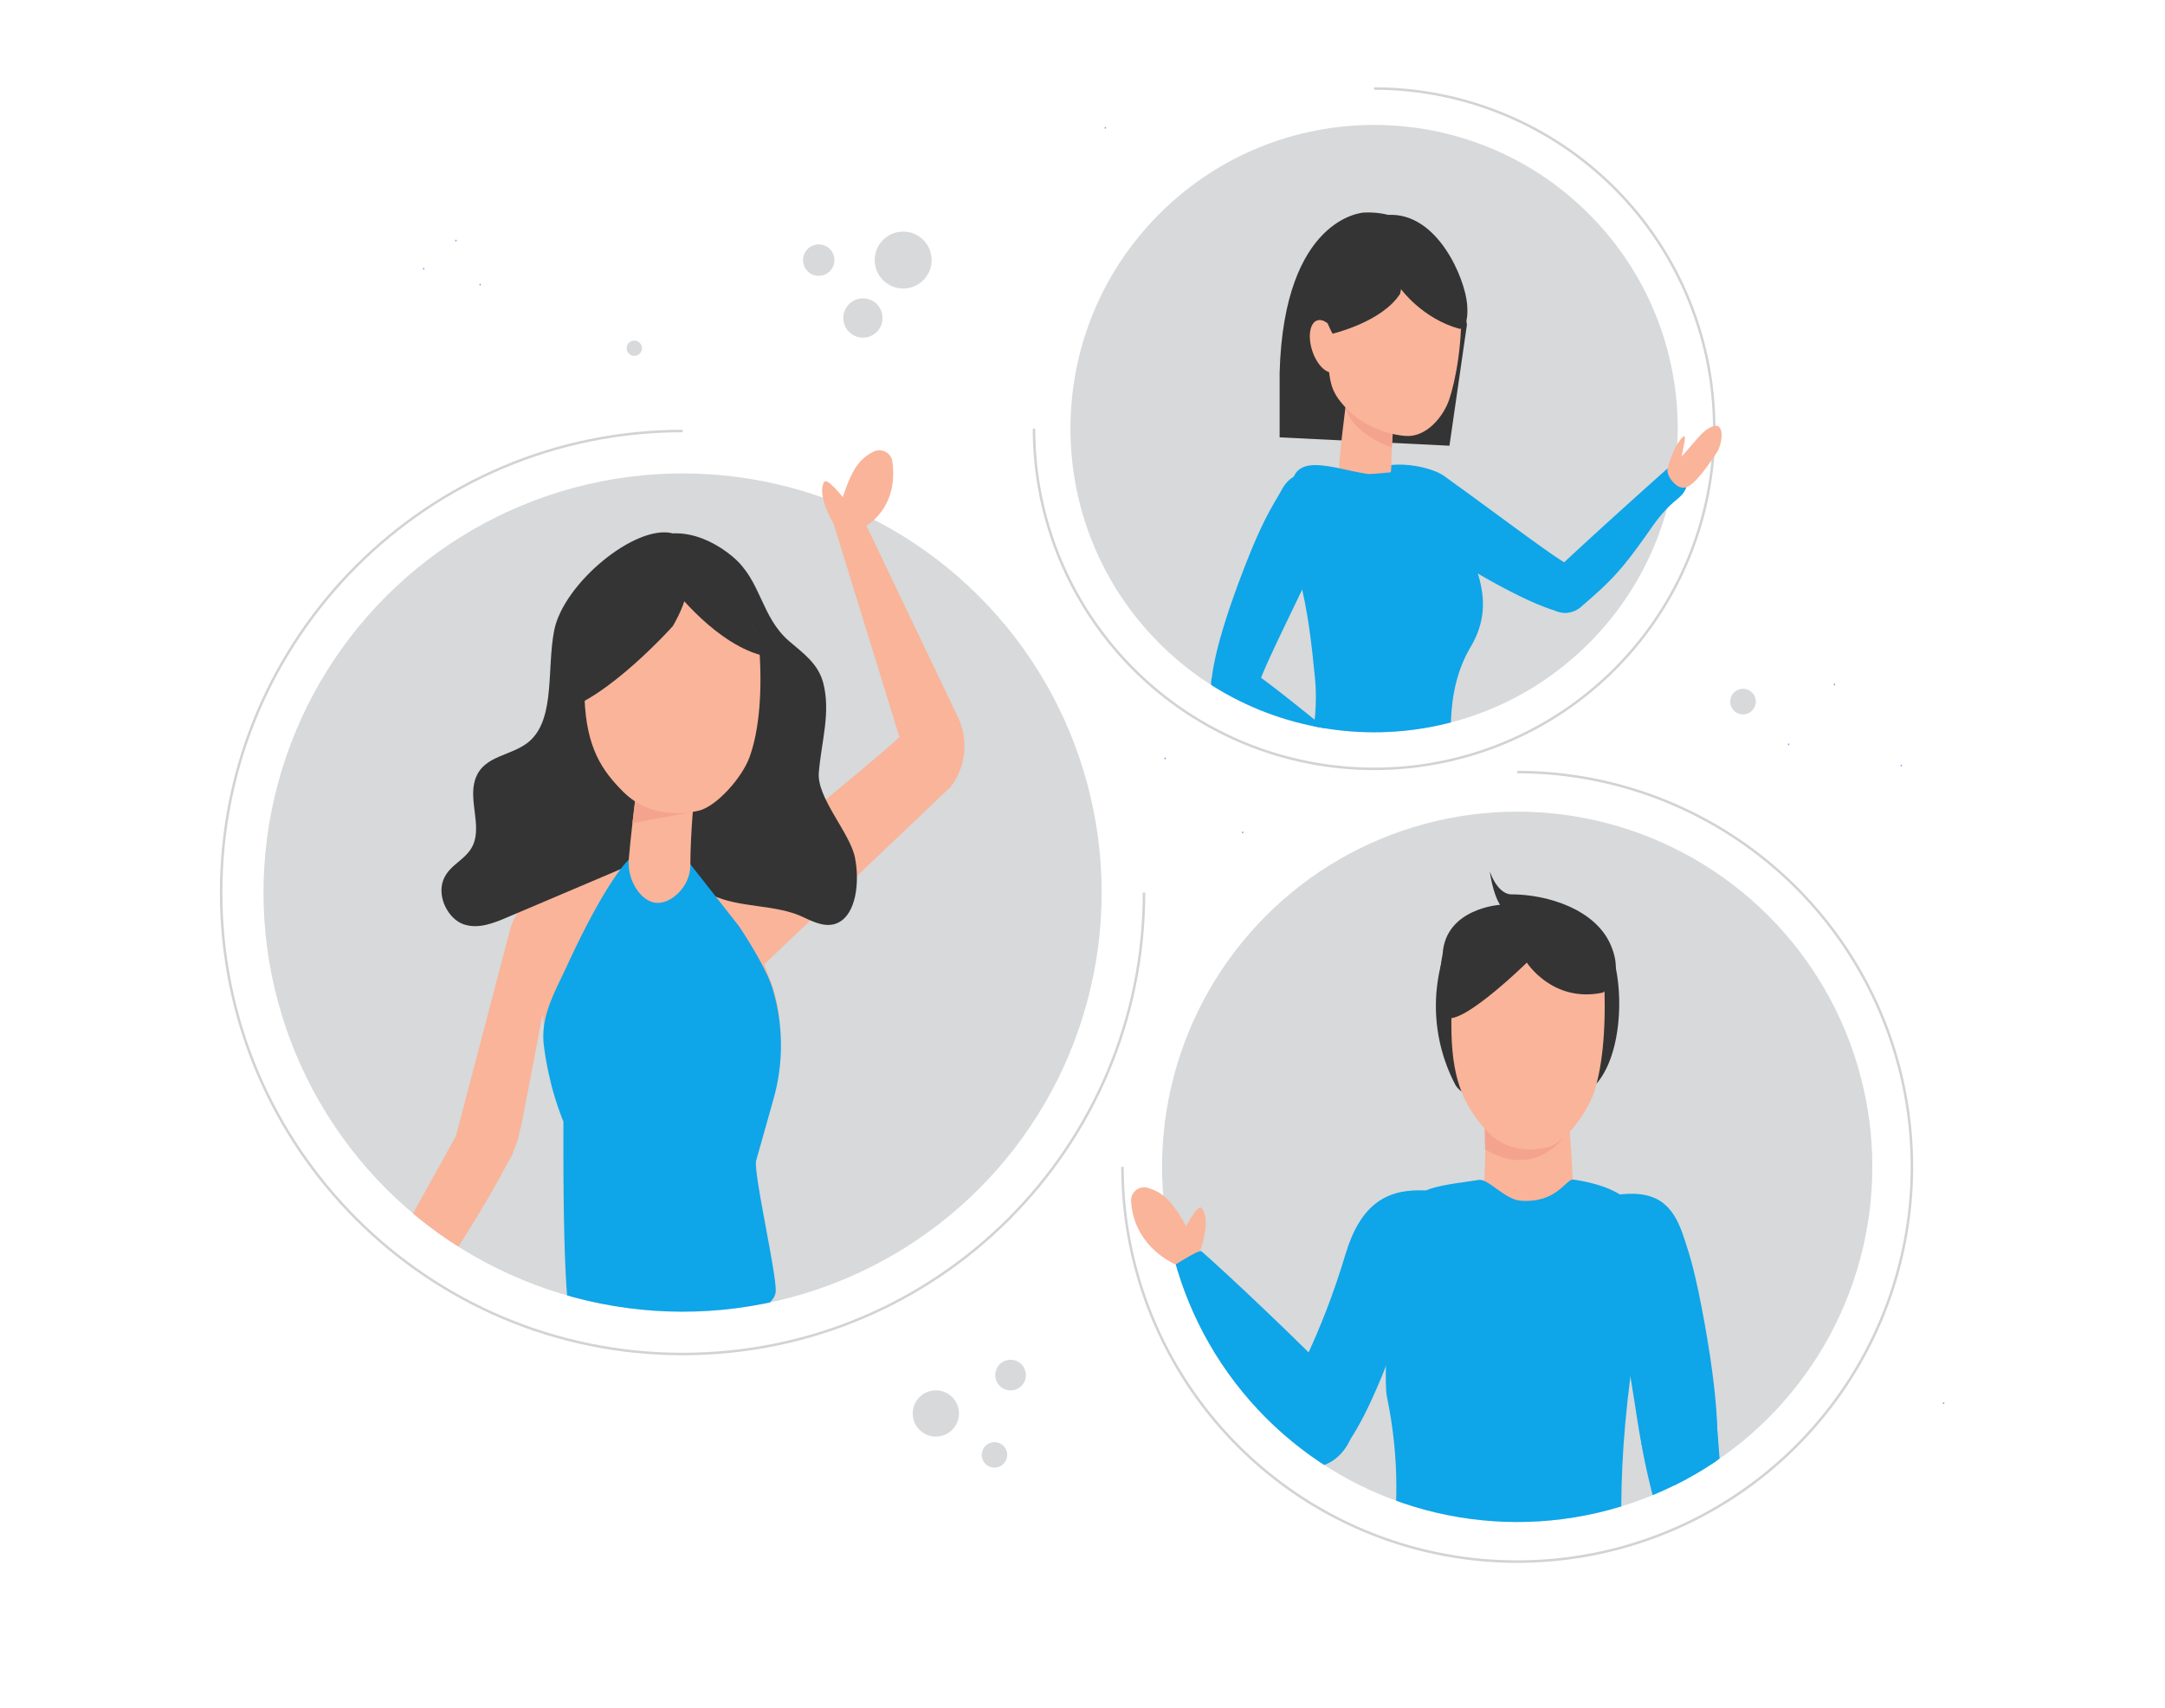
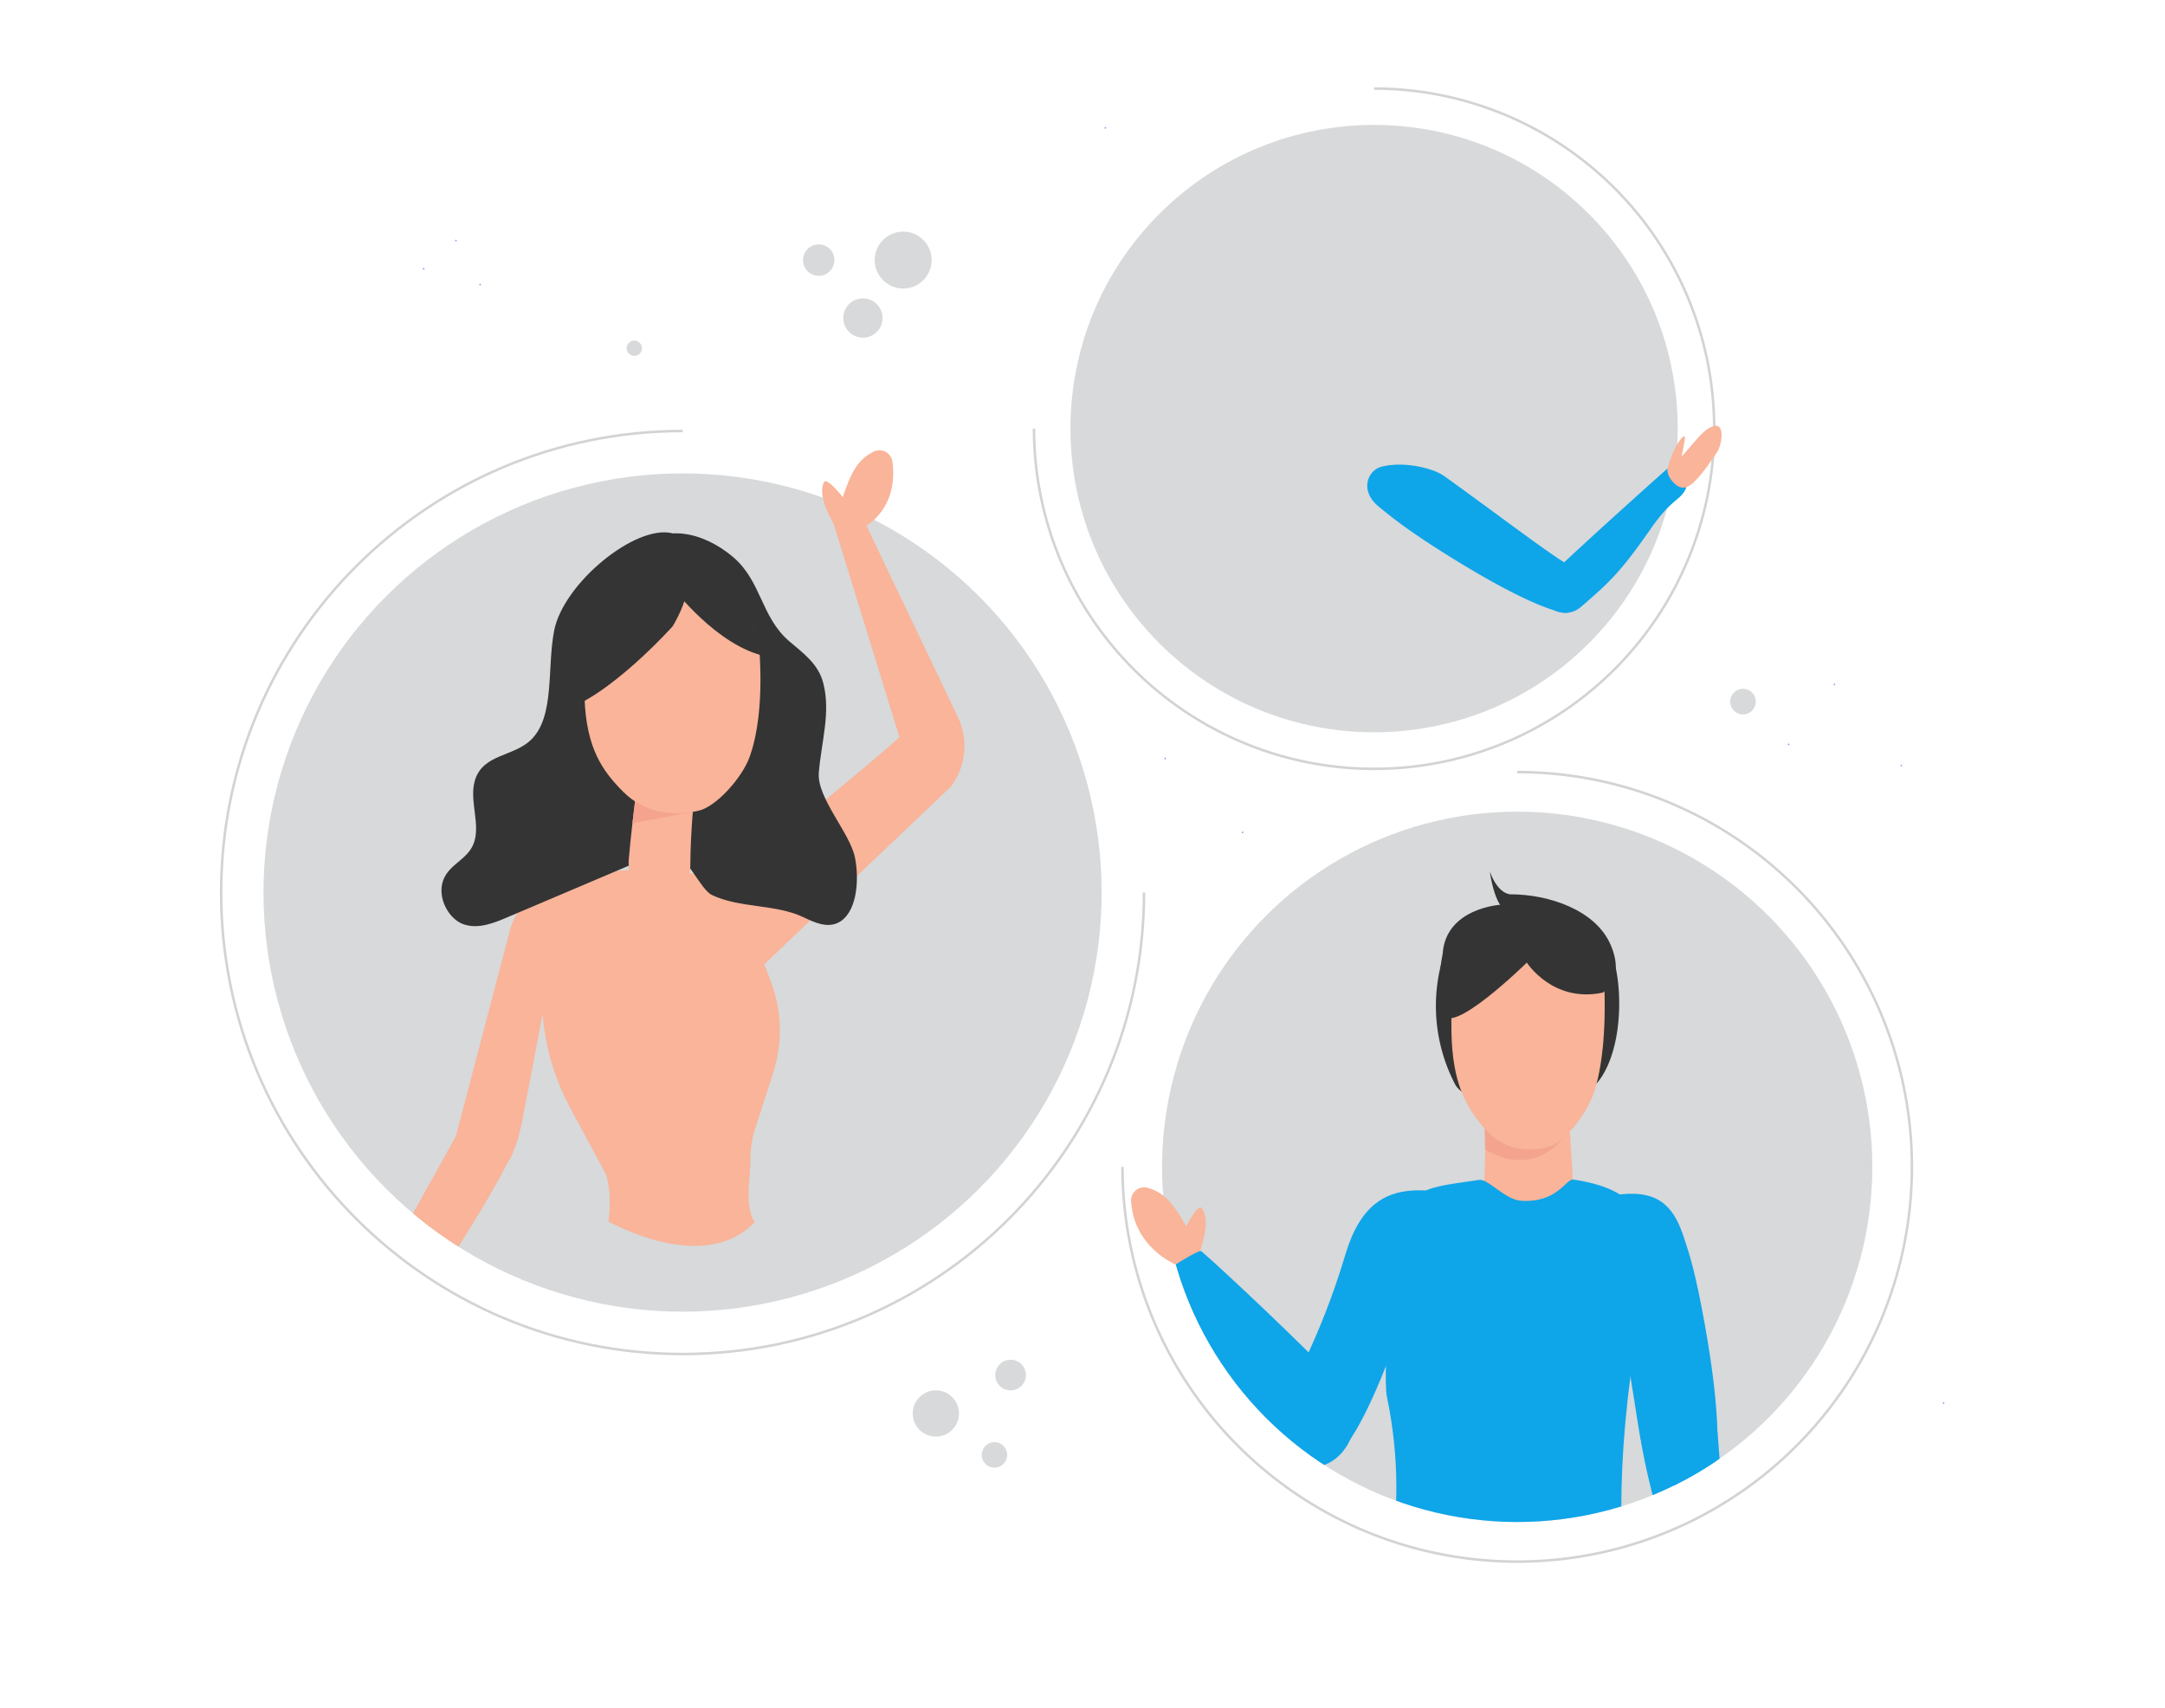
<svg xmlns="http://www.w3.org/2000/svg" id="a589d74b-ac8d-481f-bc96-51877590ab72" data-name="Layer 1" width="865.76" height="682.89" viewBox="0 0 865.76 682.89">
  <defs>
    <clipPath id="bfd9d6e4-c972-4c35-9c78-6cc113d2b4a6">
      <circle id="fcfb1918-94ea-4a3e-ae54-13766fcf858e" data-name="SVGID" cx="272.95" cy="356.86" r="167.58" transform="translate(-172.39 297.53) rotate(-45)" fill="none" />
    </clipPath>
    <clipPath id="a2038044-2c2f-42c7-af22-2416904abb56">
      <circle id="bbc83905-2884-4f8c-98ae-113584089fc2" data-name="SVGID" cx="606.71" cy="466.54" r="142.01" transform="translate(-152.19 565.65) rotate(-45)" fill="none" />
    </clipPath>
    <clipPath id="a320163f-270c-41cd-84eb-02507bc16894">
-       <circle id="aa291317-0a33-4cc6-9522-aef2f4f9e54b" data-name="SVGID" cx="549.49" cy="171.37" r="121.42" transform="translate(39.76 438.74) rotate(-45)" fill="none" />
-     </clipPath>
+       </clipPath>
  </defs>
  <circle cx="272.95" cy="356.86" r="167.58" transform="translate(-172.39 297.53) rotate(-45)" fill="#d1d3d4" opacity="0.86" />
  <path d="M457.48,356.86c0,101.9-82.62,184.52-184.53,184.52S88.43,458.76,88.43,356.86,171,172.33,273,172.33" fill="none" stroke="#d1d3d4" stroke-miterlimit="10" />
  <circle cx="549.49" cy="171.37" r="121.42" transform="translate(39.76 438.74) rotate(-45)" fill="#d1d3d4" opacity="0.86" />
  <path d="M549.49,35.41a136,136,0,1,1-136,136" fill="none" stroke="#d1d3d4" stroke-miterlimit="10" />
  <circle cx="606.71" cy="466.54" r="142.01" transform="translate(-152.19 565.65) rotate(-45)" fill="#d1d3d4" opacity="0.86" />
  <path d="M606.71,308.7A157.84,157.84,0,1,1,448.87,466.54" fill="none" stroke="#d1d3d4" stroke-miterlimit="10" />
  <path d="M380.27,314.48l-74.64,71.06,2.71,7.22a54.88,54.88,0,0,1,.92,35.94l-1.48,4.62L302,451.19a39.85,39.85,0,0,0-1.91,12.11c0,7.64-2.46,19.11,1.7,25.39-14.67,15.18-38.79,9.8-58.48-.23a59.45,59.45,0,0,0,.5-6.22c.09-4.86-.28-9.52-1.67-13.05L227.9,442.75A94.62,94.62,0,0,1,217,405.39l-8,41.85a79.92,79.92,0,0,1-4.16,14.34,11.73,11.73,0,0,1-17.18,5.54l-.18-.12a11.74,11.74,0,0,1-5.11-12.92l21.3-81.16c7.38-32.64,71.75-24.32,71.93-23.8a41.33,41.33,0,0,0,30.19-9.32c19.6-16.06,53.85-44.29,53.85-45.19l-26.24-85.08c-5.24-9.39-5.21-14.24-3.89-16.74,1.14-2.17,7.52,6,7.52,6,4.27-13.18,7.75-15.7,12.25-18.19a5.27,5.27,0,0,1,7.61,4.18c2.37,18.48-10.44,25.35-10.44,25.35l36.55,76.49A27,27,0,0,1,380.27,314.48Z" fill="#f9b499" />
  <path d="M479.94,500.12c3.32-10.15,2.37-14.87.6-17.05-1.52-1.9-6.19,7.27-6.19,7.27-6.66-12-10.53-13.84-15.39-15.42a5.24,5.24,0,0,0-6.63,5.52c1.2,18.47,17.8,25.12,17.8,25.12Z" fill="#f9b499" />
  <g clip-path="url(#bfd9d6e4-c972-4c35-9c78-6cc113d2b4a6)">
    <path d="M269,213.25c-14.8-3.8-43.76,20-47.41,38.93-2.91,15.06.37,34.31-9.25,43.62-7.06,6.84-19.22,5.6-22.43,16.22-2.44,8.07,2.55,17.92-.62,25.55-2.59,6.24-9.51,7.88-12,14.23-2.67,7,2.12,15.66,8,17.73s12-.38,17.72-2.82l49.67-21.1c5.46-2.31,11.07-4.66,16.81-4.28,4.78.31,10.67,14.33,15.15,16.49,11.19,5.4,25.65,3.57,36.84,9,4.38,2.11,9.23,4.24,13.61,2.14,7.33-3.5,8.74-16.36,6.79-26.12S326.62,319,327.43,309c1-12.43,4.84-24,1.79-35.87-2-7.86-8.33-12.18-13.67-16.79-11.37-9.84-11-24-22.49-33.7s-27.69-13.9-38.31-2.74" fill="#343434" />
-     <path d="M230.22,532.55a1,1,0,0,0-.24,0c-5.59.2-4.53-83.7-4.69-84.15-.52-1.24-1-2.51-1.45-3.79-.19-.48-.37-1-.56-1.57-.5-1.46-1-3-1.46-4.5a2.25,2.25,0,0,0-.09-.3c-.5-1.69-1-3.38-1.4-5.1s-.87-3.64-1.24-5.48q-1.16-5.52-1.77-11.14,0-.13,0-.42c-.67-10.79,4.93-20.2,9.28-29.66,16.16-35.15,24.8-42.69,24.8-42.69l24.53,1.62,19.58,24.95s10.23,15.16,13.21,24.27a78.44,78.44,0,0,1,1,43.31l-1.48,5.36L302.39,464c-1.27,4.58,8.57,47,7.77,52.7C308.13,531.29,245,536.26,230.22,532.55Z" fill="#0ea5e9" />
    <path d="M256.29,303.11c-.19,1-3.38,23.3-4.85,40.45-.72,8.41,4.81,16.82,10.85,17.43l.27,0c5.94.41,13.45-6.58,13.49-14.88.07-15,1.82-30.27,1.87-30.5Z" fill="#f9b499" />
    <path d="M182.42,454.08l-35.53,64,15.49,12.34s41.93-61.61,45.05-76.32S182.42,454.08,182.42,454.08Z" fill="#f9b499" />
    <polygon points="252.91 329.13 254.24 318.04 277.05 324.61 252.91 329.13" fill="#f4a48e" />
    <path d="M233.75,279.24c.77,19.68,6.88,28.8,15.56,37.43s20.19,9.66,29.92,7.52c7.2-1.59,17.42-13.17,20.43-21.27,3.11-8.38,5.52-22.76,3.94-44.35-.79-10.95-14.37-25.09-29.3-26.11S231.86,231.17,233.75,279.24Z" fill="#f9b499" />
    <path d="M269,250.4s-25.66,28.67-44.58,33.83c0,0,16.91-60.78,39.14-60.78S269,250.4,269,250.4Z" fill="#343434" />
    <path d="M269,234.92s17.78,23.61,37.42,27.52c0,0-15.69-40.33-25.8-39S269,234.92,269,234.92Z" fill="#343434" />
  </g>
  <g clip-path="url(#a2038044-2c2f-42c7-af22-2416904abb56)">
    <path d="M577.93,380.06a67.69,67.69,0,0,0,4.2,53.95s5.61,9.12,22.26,5.29c21.4-4.91,28.59,2.09,35.58-8,13.11-18.82,7.62-62.2-5-59.41" fill="#343434" />
    <path d="M626,434c.16,1.08,2.58,24.21,3,42,.21,8.7-8.6,17-17.4,17.17h-.39c-8.63,0-18.78-7.72-18-16.26a228.49,228.49,0,0,0,.31-31.51Z" fill="#f9b499" />
    <path d="M535.82,580.92c4.55-5,13-17.71,25-52.77,7.3-21.4,22.52-32.34,23.86-39.19,2.38-12.19-12.13-13.51-20.22-12.92-10.41.76-20.48,5.66-26.4,25.4-10.58,35.28-21.5,50.68-23.29,59.55C511.13,579,530.42,586.85,535.82,580.92Z" fill="#0ea5e9" />
    <path d="M657.69,514.06c-12.61,68.81-9.7,101.41-7,132.51H549.72S565.4,610,554.6,558.38c-1.8-8.6,1.72-75.12,14.81-82,5-2.62,15.32-3.51,22-4.61,3.73-.59,10.31,7.87,16.78,8.32,14.67,1,18-8.92,21-8.46C654.87,475.47,662.56,487.5,657.69,514.06Z" fill="#0ea5e9" />
    <path d="M685.52,588.48c1.56-6.58,2.81-21.79-3.67-58.27-4-22.26-6.14-28.21-8.28-34.84-3.81-11.83-9.21-19.44-25.13-17.87-10.39,1-6.82,21.62-2.45,41.77,7.81,36,8.73,53.33,11.46,62C663,598.73,683.66,596.29,685.52,588.48Z" fill="#0ea5e9" />
    <path d="M480.41,500.28c9.27,8,41.34,38.21,55.06,52.86,16.22,17.33-3.35,41.05-17.83,31.07-15.67-10.8-3-2.09-26.89-32.55-17.83-22.7-22.23-31.39-23.51-44.26C467.24,507.4,479.42,499.43,480.41,500.28Z" fill="#0ea5e9" />
    <path d="M670.81,638c-1.78-11.41-11.52-42.54-14.5-61.28-3.52-22.17,25.71-40.89,28-24.56,2.42,17,1.17,3.2,4,39.78,2.08,27.26.29,36.76-4.27,47.28C680.33,647.73,672,645.53,670.81,638Z" fill="#0ea5e9" />
    <path d="M593.88,459.52l-.21-11.2,31.24,6.88S613.15,471.36,593.88,459.52Z" fill="#f4a48e" />
    <path d="M580.42,413c.47,20.12,5.69,29.39,13.15,38.13s17.46,9.67,25.95,7.37c6.27-1.7,15.29-13.65,18-22,2.8-8.61,5-23.34,3.9-45.42-.58-11.18-12.24-25.5-25.22-26.39S579.28,363.8,580.42,413Z" fill="#f9b499" />
    <path d="M603.91,357.57s-4.87,0-8.13-9.1c0,0,1,8.4,4.06,13.3,0,0-21.73,1.36-22.93,19.58,0,0-3,14,0,23.83s33.65-20.3,33.65-20.3,10.38,16.24,30.36,12c0,0,9.18-5.12,3.19-19.05S619.51,357.57,603.91,357.57Z" fill="#343434" />
  </g>
  <circle cx="361.17" cy="103.98" r="11.38" fill="#d1d3d4" opacity="0.86" />
  <circle cx="374.24" cy="565.15" r="9.25" fill="#d1d3d4" opacity="0.86" />
  <path d="M333.69,104a6.28,6.28,0,1,1-6.28-6.28A6.28,6.28,0,0,1,333.69,104Z" fill="#d1d3d4" opacity="0.86" />
  <circle cx="397.67" cy="581.71" r="5.1" fill="#d1d3d4" opacity="0.86" />
  <path d="M702.12,280.52a5.11,5.11,0,1,1-5.1-5.11A5.1,5.1,0,0,1,702.12,280.52Z" fill="#d1d3d4" opacity="0.86" />
  <path d="M410.24,549.79a6.12,6.12,0,1,1-6.11-6.11A6.11,6.11,0,0,1,410.24,549.79Z" fill="#d1d3d4" opacity="0.86" />
  <circle cx="253.65" cy="139.23" r="3.06" fill="#d1d3d4" opacity="0.86" />
  <path d="M352.86,126.12a7.85,7.85,0,1,1-8.81-6.75A7.85,7.85,0,0,1,352.86,126.12Z" fill="#d1d3d4" opacity="0.86" />
  <path d="M182.33,96.57a.38.38,0,0,0,0-.75.38.38,0,0,0,0,.75Z" fill="#a99ce7" />
  <path d="M169.42,107.83a.38.38,0,0,0,0-.75.38.38,0,0,0,0,.75Z" fill="#a99ce7" />
  <path d="M192,114.17a.38.38,0,0,0,0-.75.38.38,0,0,0,0,.75Z" fill="#a99ce7" />
  <path d="M733.56,274.05a.38.38,0,0,0,0-.75.38.38,0,0,0,0,.75Z" fill="#a99ce7" />
  <path d="M760.32,306.44a.38.38,0,0,0,0-.75.38.38,0,0,0,0,.75Z" fill="#a99ce7" />
  <path d="M715.24,298a.38.38,0,0,0,0-.75.38.38,0,0,0,0,.75Z" fill="#a99ce7" />
  <path d="M777.22,561.4a.38.38,0,0,0,0-.75.38.38,0,0,0,0,.75Z" fill="#a99ce7" />
  <path d="M442,51.49a.38.38,0,0,0,0-.75.38.38,0,0,0,0,.75Z" fill="#a99ce7" />
  <path d="M496.92,333.21a.38.38,0,0,0,0-.75.38.38,0,0,0,0,.75Z" fill="#a99ce7" />
  <path d="M465.93,303.63a.38.38,0,0,0,0-.75.38.38,0,0,0,0,.75Z" fill="#a99ce7" />
  <path d="M666.86,187.29c-4.83,4.26-28.87,25.82-41.37,37.55-8.57-5.36-25.64-18.42-47.93-34.47-4.47-3.22-16.3-6.07-25.16-3.74-5.49,1.44-8.93,9.6-.88,16.09,4.51,3.64,10.68,8.86,27.18,19.18,23.11,14.44,35.92,20,42.93,22.19a9.79,9.79,0,0,0,3.4.91,5,5,0,0,0,1.92,0,9.72,9.72,0,0,0,5.23-2.32c11.94-10.29,16.14-14.33,28.2-31.65,8.37-12,11.82-10.88,13.9-16C674.71,194,667.38,186.83,666.86,187.29Z" fill="#0ea5e9" />
-   <path id="ade19889-4106-4341-88e9-56f85dcc5c4d" data-name="SVGID" d="M515.25,217.74c.45,1.23.88,2.47,1.32,3.7L498.2,232.81C503.27,228.33,509,223.29,515.25,217.74Z" fill="#ff8031" />
  <path d="M666.86,187.29c1.25-4.72,3.5-10.18,6.11-12.59s-2.14,11.21-1.21,14.78C674.3,199.14,665.81,191.26,666.86,187.29Z" fill="#f9b499" />
  <path d="M671.05,184c7-7.24,9.56-12.25,14.26-13.62s3.26,7.71,1.2,10.61-8.8,13.7-13,14S665.88,189.39,671.05,184Z" fill="#f9b499" />
  <g clip-path="url(#a320163f-270c-41cd-84eb-02507bc16894)">
    <path d="M545.3,85s-31.85,1.65-33.59,64v25.87l67.91,3.34,7-48.46S579.76,83.3,545.3,85Z" fill="#343434" />
    <path d="M539.72,150.47c-.16.87-2.85,19.62-4.09,34.07-.6,7.08,4,14.16,9.14,14.67l.23,0c5,.35,11.32-5.54,11.36-12.53.06-12.65,1.54-25.49,1.57-25.69Z" fill="#f9b499" />
-     <path d="M519.52,230.91c3.52,13.11,5,26.7,6.33,40.19,1,9.9-.15,20.07-2.15,29.79-1.22,5.89-2.79,11.7-4.54,17.46-.66,2.18-11.45,39-11.78,40.93,0,0,82.27,7.06,86.77,7.36.32-16-27-72.74-6.12-107.87,12.36-20.73-1.35-37.13-7.76-56.39-1.57-4.72-6.62-12.7-11.2-14.19-2.43-.8-19.78,1.67-22.31,1.29C533,187.42,516.57,180,516.4,196c-.06,5.44-1.28,6.95,0,12.19,1.43,5.86-.87,10,1,15.75C518.2,226.24,518.89,228.56,519.52,230.91Z" fill="#0ea5e9" />
+     <path d="M519.52,230.91c3.52,13.11,5,26.7,6.33,40.19,1,9.9-.15,20.07-2.15,29.79-1.22,5.89-2.79,11.7-4.54,17.46-.66,2.18-11.45,39-11.78,40.93,0,0,82.27,7.06,86.77,7.36.32-16-27-72.74-6.12-107.87,12.36-20.73-1.35-37.13-7.76-56.39-1.57-4.72-6.62-12.7-11.2-14.19-2.43-.8-19.78,1.67-22.31,1.29C533,187.42,516.57,180,516.4,196C518.2,226.24,518.89,228.56,519.52,230.91Z" fill="#0ea5e9" />
    <path d="M547.22,304.34c-4.66-2.44-29.11-23.21-42.94-33.35,3.71-9.41,13.41-28.58,25.1-53.44,2.35-5,3.06-15.49-.85-23.77-2.43-5.14-11.08-7-16,2.08-2.75,5.11-6.84,10.48-13.95,28.6-10,25.37-13.06,39-13.94,46.27a9.37,9.37,0,0,0-.27,3.51,5,5,0,0,0,.38,1.88,9.73,9.73,0,0,0,3.24,4.72c12.31,9.85,17.05,13.24,36.29,21.91,13.36,6,14.81,11.34,19.31,10.42C547.27,312.43,551,306.31,547.22,304.34Z" fill="#0ea5e9" />
    <path d="M557.22,170l-.67,8.85S541,174,538.15,163Z" fill="#f4a48e" />
    <path d="M530.83,136.15c.51,16.2.74,19.79,7.32,26.86s16.42,10.78,24.05,11.3c8.24.56,14.94-7.72,17.27-14.4,2.4-6.92,5.79-23.3,4.68-41.08-.56-9-10.85-20.6-22.22-21.38S529.6,96.56,530.83,136.15Z" fill="#f9b499" />
    <path d="M535.62,136.68c1.89,5.72,1,11.16-2,12.15s-7-2.84-8.86-8.56-1-11.17,2-12.16S533.72,131,535.62,136.68Z" fill="#f9b499" />
-     <path d="M532.87,133.42s19.69-4.6,27-15.92c0,0,6.21-25.47-3.21-26.23S527.59,111.4,528,118.37,532.87,133.42,532.87,133.42Z" fill="#343434" />
    <path d="M560.29,115.66s8.59,11.81,23.39,15.82c0,0,3.84.29,3-9.87S575,85,555.21,85.91Z" fill="#343434" />
  </g>
</svg>